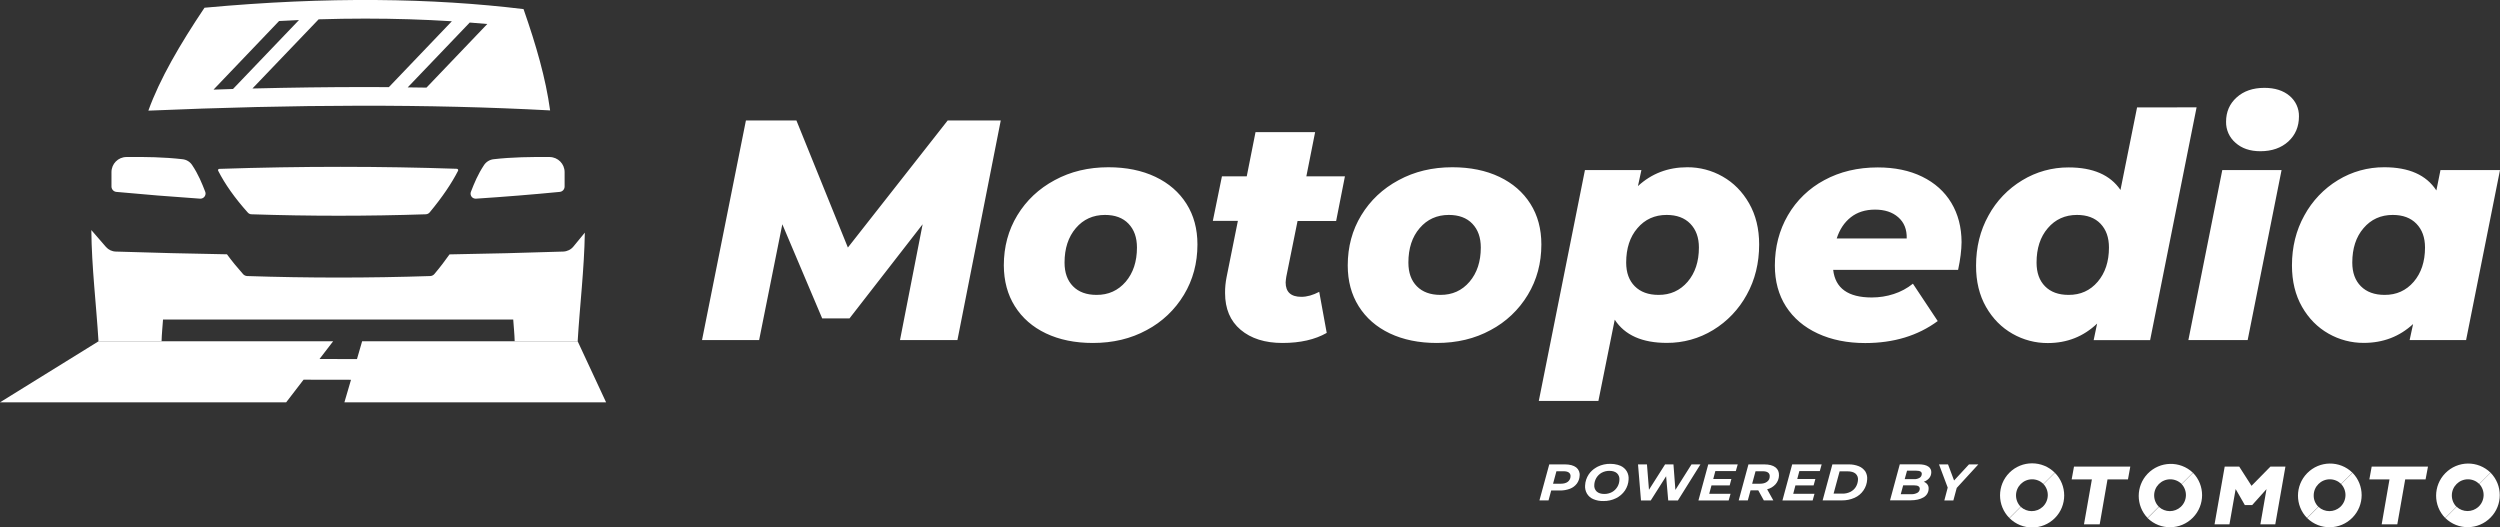
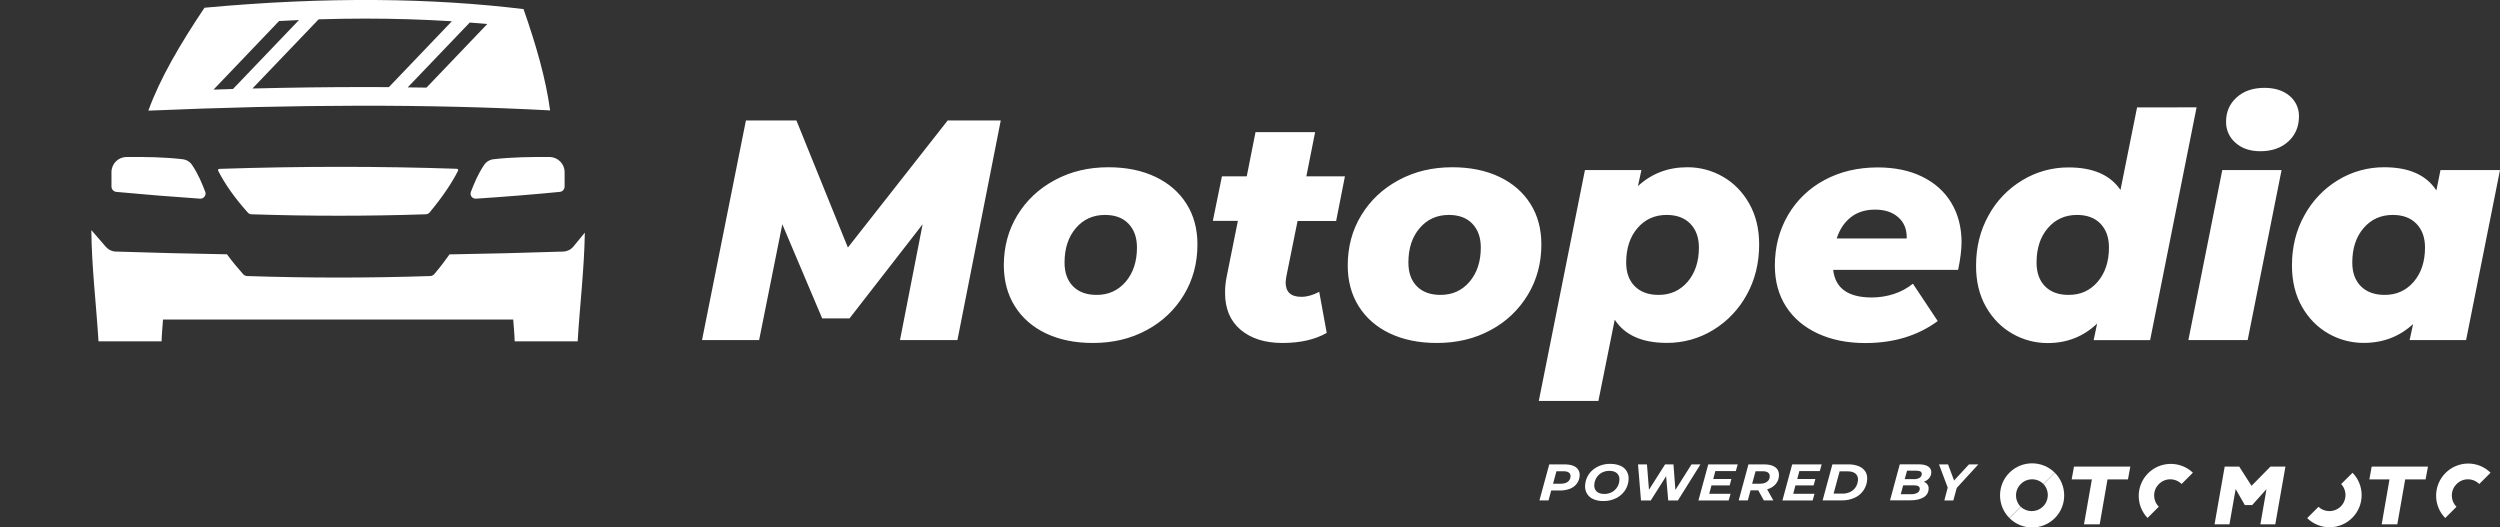
<svg xmlns="http://www.w3.org/2000/svg" width="346" height="73" viewBox="0 0 346 73" fill="none">
  <rect x="0" y="0" width="346" height="73" fill="#333333" stroke="none" />
  <g clip-path="url(#clip0)">
-     <path d="M42.014 52.549L48.58 52.56L47.666 55.681H83.883L79.948 47.233H50.118L49.405 49.696L44.221 49.685L46.105 47.233H13.644L0 55.681H39.606L42.014 52.549Z" fill="white" />
    <path d="M30.354 23.371C30.254 23.371 30.165 23.46 30.176 23.561C30.176 23.583 30.187 23.616 30.198 23.639C31.134 25.477 32.483 27.394 34.289 29.412C34.423 29.568 34.612 29.657 34.813 29.657C42.85 29.924 50.887 29.924 58.924 29.657C59.136 29.646 59.337 29.557 59.471 29.389C61.221 27.283 62.503 25.377 63.395 23.639C63.439 23.549 63.406 23.427 63.305 23.382C63.283 23.371 63.261 23.36 63.227 23.36C52.727 23.003 41.791 22.992 30.354 23.371ZM16.108 26.559C19.898 26.915 23.755 27.227 27.69 27.495C28.08 27.517 28.414 27.227 28.448 26.837C28.459 26.737 28.437 26.625 28.403 26.536C27.946 25.366 27.456 24.129 26.586 22.836C26.285 22.379 25.795 22.089 25.249 22.034C22.707 21.744 20.099 21.699 17.479 21.733C16.342 21.744 15.428 22.68 15.428 23.817V25.812C15.428 26.202 15.729 26.525 16.108 26.559ZM68.333 22.034C67.787 22.089 67.296 22.39 66.995 22.836C66.137 24.129 65.635 25.355 65.178 26.536C65.033 26.904 65.212 27.316 65.579 27.45C65.68 27.484 65.78 27.506 65.88 27.495C69.815 27.238 73.683 26.926 77.462 26.559C77.853 26.525 78.142 26.202 78.142 25.812V23.817C78.142 22.68 77.228 21.755 76.091 21.733C73.483 21.71 70.885 21.744 68.333 22.034ZM79.357 34.126C79.012 34.55 78.499 34.795 77.953 34.817C72.703 34.995 67.463 35.118 62.213 35.207C61.6 36.076 60.909 36.99 60.117 37.926C59.972 38.094 59.772 38.194 59.549 38.205C51.099 38.484 42.661 38.484 34.211 38.205C33.999 38.194 33.798 38.105 33.654 37.949C32.818 37.013 32.071 36.099 31.413 35.196C26.285 35.107 21.157 34.984 16.03 34.817C15.506 34.806 15.015 34.572 14.67 34.182C13.967 33.391 13.299 32.61 12.641 31.841C12.686 36.968 13.321 42.117 13.633 47.244H22.361C22.384 46.241 22.495 45.227 22.562 44.223H71.03C71.097 45.227 71.209 46.241 71.231 47.244H79.948C80.249 42.228 80.862 37.213 80.94 32.198C80.427 32.833 79.904 33.48 79.357 34.126ZM76.136 15.28C75.523 10.811 74.207 6.275 72.457 1.259C59.839 -0.268 45.369 -0.502 28.303 1.07C24.925 6.107 22.105 10.933 20.533 15.313C40.944 14.444 59.348 14.377 76.136 15.28ZM67.441 3.321L59.025 12.126L56.428 12.092L65.011 3.121C65.825 3.176 66.638 3.254 67.441 3.321ZM29.551 12.404L38.625 2.909C39.55 2.864 40.465 2.82 41.379 2.775L32.249 12.315L29.551 12.404ZM44.099 2.675C46.295 2.608 48.446 2.574 50.553 2.574C54.633 2.574 58.635 2.697 62.536 2.942L53.819 12.059C52.715 12.048 51.612 12.048 50.497 12.048C45.525 12.048 40.331 12.115 34.935 12.248L44.099 2.675ZM138.505 16.673L132.508 47.065H124.56L127.692 31.039L117.57 44.067H113.791L108.273 31.039L105.063 47.065H97.16L103.235 16.673H110.224L117.347 34.26L131.159 16.673H138.505ZM144.758 46.14C142.908 45.26 141.47 44.001 140.456 42.385C139.441 40.769 138.94 38.885 138.928 36.734C138.928 34.16 139.553 31.841 140.801 29.791C142.05 27.74 143.766 26.113 145.973 24.931C148.169 23.739 150.644 23.148 153.398 23.148C155.883 23.148 158.057 23.594 159.908 24.474C161.758 25.355 163.196 26.603 164.21 28.208C165.225 29.813 165.726 31.685 165.726 33.836C165.726 36.411 165.102 38.74 163.854 40.802C162.616 42.864 160.833 44.558 158.704 45.683C156.519 46.876 154.033 47.467 151.257 47.467C148.783 47.467 146.609 47.021 144.758 46.14ZM155.794 38.996C156.831 37.782 157.355 36.199 157.355 34.26C157.355 32.867 156.965 31.774 156.184 30.961C155.404 30.147 154.323 29.746 152.929 29.746C151.28 29.746 149.931 30.359 148.894 31.574C147.857 32.789 147.333 34.382 147.333 36.344C147.333 37.737 147.724 38.829 148.504 39.62C149.284 40.412 150.365 40.813 151.759 40.813C153.398 40.824 154.746 40.211 155.794 38.996ZM178.022 38.305C177.977 38.562 177.955 38.829 177.933 39.086C177.933 40.412 178.657 41.081 180.106 41.081C180.887 41.081 181.712 40.846 182.581 40.39L183.618 46.074C182.001 46.999 179.95 47.467 177.498 47.467C175.068 47.467 173.139 46.854 171.701 45.639C170.263 44.424 169.55 42.73 169.55 40.557C169.539 39.81 169.617 39.074 169.762 38.339L171.322 30.571H167.856L169.115 24.408H172.549L173.764 18.289H182.013L180.798 24.408H186.137L184.922 30.582H179.582L178.022 38.305ZM192.346 46.14C190.496 45.26 189.058 44.001 188.043 42.385C187.029 40.769 186.527 38.885 186.527 36.734C186.527 34.16 187.151 31.841 188.4 29.791C189.648 27.74 191.365 26.113 193.572 24.931C195.768 23.739 198.243 23.148 200.996 23.148C203.482 23.148 205.656 23.594 207.506 24.474C209.357 25.355 210.795 26.603 211.809 28.208C212.824 29.813 213.325 31.685 213.325 33.836C213.325 36.411 212.701 38.74 211.452 40.802C210.215 42.864 208.432 44.558 206.302 45.683C204.118 46.876 201.632 47.467 198.856 47.467C196.37 47.467 194.208 47.021 192.346 46.14ZM203.382 38.996C204.419 37.782 204.943 36.199 204.943 34.26C204.943 32.867 204.552 31.774 203.772 30.961C202.992 30.147 201.899 29.746 200.517 29.746C198.867 29.746 197.518 30.359 196.482 31.574C195.434 32.789 194.921 34.382 194.921 36.344C194.921 37.737 195.311 38.829 196.092 39.62C196.872 40.412 197.964 40.813 199.347 40.813C200.996 40.824 202.345 40.211 203.382 38.996ZM238.407 24.43C239.923 25.288 241.149 26.525 242.074 28.141C242.999 29.757 243.467 31.652 243.467 33.825C243.467 36.4 242.899 38.729 241.751 40.791C240.658 42.797 239.053 44.491 237.102 45.672C235.174 46.854 232.956 47.467 230.693 47.456C227.27 47.456 224.874 46.386 223.48 44.246L221.218 55.491H212.969L219.356 23.538H227.17L226.691 25.756C228.575 24.017 230.849 23.148 233.513 23.148C235.241 23.137 236.924 23.583 238.407 24.43ZM233.569 38.996C234.605 37.782 235.129 36.199 235.129 34.26C235.129 32.867 234.728 31.774 233.937 30.961C233.145 30.147 232.053 29.746 230.659 29.746C229.009 29.746 227.661 30.359 226.624 31.574C225.576 32.789 225.063 34.382 225.063 36.344C225.063 37.737 225.465 38.829 226.256 39.62C227.048 40.412 228.14 40.813 229.533 40.813C231.172 40.824 232.521 40.211 233.569 38.996ZM271.001 37.347H253.712C254.002 39.899 255.785 41.17 259.051 41.17C260.088 41.17 261.114 41.014 262.095 40.691C263.064 40.378 263.956 39.899 264.748 39.264L268.181 44.435C265.428 46.464 262.083 47.478 258.148 47.478C255.663 47.478 253.467 47.032 251.572 46.151C249.676 45.271 248.216 44.023 247.179 42.418C246.154 40.813 245.641 38.918 245.641 36.756C245.641 34.182 246.243 31.864 247.447 29.791C248.64 27.729 250.39 26.046 252.486 24.931C254.637 23.761 257.112 23.171 259.887 23.171C262.228 23.171 264.279 23.594 266.03 24.452C267.78 25.31 269.128 26.514 270.065 28.074C271.001 29.635 271.469 31.44 271.481 33.502C271.469 34.616 271.313 35.898 271.001 37.347ZM256.153 30.069C255.25 30.782 254.604 31.752 254.202 33H263.889C263.923 31.752 263.533 30.782 262.719 30.069C261.905 29.356 260.835 29.011 259.508 29.011C258.16 29.011 257.045 29.367 256.153 30.069ZM304.008 14.856L297.576 47.077H289.762L290.241 44.781C288.358 46.575 286.083 47.478 283.419 47.478C281.703 47.489 280.019 47.043 278.537 46.196C277.021 45.338 275.795 44.101 274.869 42.485C273.944 40.869 273.476 38.952 273.487 36.756C273.487 34.215 274.056 31.897 275.204 29.835C276.296 27.818 277.913 26.135 279.874 24.954C281.814 23.772 284.032 23.159 286.306 23.171C289.662 23.171 292.058 24.207 293.474 26.291L295.77 14.867L304.008 14.856ZM290.319 38.996C291.356 37.782 291.88 36.199 291.88 34.26C291.88 32.867 291.49 31.774 290.71 30.961C289.929 30.147 288.837 29.746 287.455 29.746C285.805 29.746 284.456 30.359 283.419 31.574C282.371 32.789 281.859 34.382 281.859 36.344C281.859 37.737 282.249 38.829 283.029 39.62C283.809 40.412 284.891 40.813 286.284 40.813C287.934 40.824 289.283 40.211 290.319 38.996ZM307.564 23.538H315.769L311.076 47.065H302.871L307.564 23.538ZM309.392 19.76C308.974 19.401 308.64 18.955 308.414 18.452C308.189 17.949 308.077 17.402 308.088 16.851C308.088 15.492 308.568 14.366 309.548 13.485C310.518 12.605 311.8 12.159 313.394 12.159C314.843 12.159 316.003 12.527 316.872 13.262C317.719 13.965 318.199 15.012 318.176 16.105C318.176 17.52 317.686 18.679 316.705 19.582C315.724 20.473 314.431 20.93 312.837 20.93C311.399 20.93 310.262 20.54 309.392 19.76ZM346 23.538L341.307 47.065H333.493L333.972 44.848C332.088 46.586 329.814 47.456 327.15 47.456C325.433 47.467 323.75 47.021 322.267 46.174C320.751 45.316 319.525 44.079 318.6 42.462C317.675 40.846 317.207 38.93 317.207 36.734C317.207 34.193 317.775 31.875 318.923 29.813C320.016 27.807 321.621 26.113 323.572 24.931C325.5 23.75 327.719 23.137 329.981 23.148C333.404 23.148 335.8 24.218 337.194 26.358L337.762 23.538H346ZM334.061 38.996C335.098 37.782 335.622 36.199 335.622 34.26C335.622 32.867 335.221 31.774 334.429 30.961C333.638 30.147 332.545 29.746 331.152 29.746C329.502 29.746 328.153 30.359 327.117 31.574C326.069 32.789 325.556 34.382 325.556 36.344C325.556 37.737 325.957 38.829 326.749 39.62C327.54 40.412 328.633 40.813 330.026 40.813C331.665 40.824 333.013 40.211 334.061 38.996ZM234.104 64.273L231.874 67.806L231.607 64.273H230.447L228.218 67.784L227.939 64.273H226.702L227.114 69.266H228.463L230.592 65.912L230.882 69.266H232.22L235.341 64.273H234.104ZM235.062 69.266H239.243L239.51 68.341H236.556L236.868 67.182H239.388L239.622 66.291H237.114L237.403 65.198H240.235L240.502 64.273H236.422L235.062 69.266ZM245.719 64.675C245.363 64.407 244.85 64.273 244.181 64.273H241.985L240.636 69.255H241.896L242.275 67.862H243.345L244.114 69.255H245.429L244.571 67.717C245.028 67.606 245.429 67.361 245.742 67.015C246.031 66.681 246.199 66.257 246.21 65.823C246.232 65.332 246.076 64.953 245.719 64.675ZM244.549 66.681C244.315 66.859 243.98 66.948 243.568 66.948H242.498L242.966 65.221H243.958C244.281 65.221 244.526 65.276 244.694 65.399C244.861 65.522 244.95 65.722 244.928 65.934C244.939 66.235 244.794 66.513 244.549 66.681ZM246.689 69.266H250.869L251.126 68.341H248.183L248.484 67.182H251.003L251.248 66.291H248.74L249.03 65.198H251.861L252.118 64.273H248.038L246.689 69.266ZM257.268 64.53C256.822 64.351 256.343 64.262 255.863 64.273H253.6L252.252 69.255H254.893C255.507 69.266 256.108 69.144 256.666 68.899C257.167 68.676 257.591 68.33 257.903 67.873C258.215 67.427 258.394 66.892 258.416 66.346C258.449 65.956 258.36 65.577 258.16 65.243C257.937 64.931 257.636 64.675 257.268 64.53ZM256.844 67.394C256.666 67.684 256.398 67.918 256.097 68.074C255.752 68.241 255.373 68.33 254.983 68.319H253.768L254.604 65.232H255.674C256.175 65.232 256.543 65.332 256.8 65.544C257.056 65.767 257.179 66.09 257.145 66.424C257.123 66.77 257.023 67.104 256.844 67.394ZM266.866 64.563C266.565 64.362 266.119 64.262 265.539 64.262H262.931L261.582 69.244H264.413C265.149 69.244 265.74 69.11 266.197 68.843C266.631 68.609 266.91 68.163 266.921 67.673C266.944 67.461 266.888 67.238 266.765 67.06C266.632 66.881 266.453 66.748 266.252 66.681C266.531 66.58 266.788 66.413 266.988 66.19C267.178 65.967 267.278 65.7 267.289 65.41C267.323 65.076 267.155 64.742 266.866 64.563ZM265.361 68.208C265.104 68.341 264.826 68.408 264.536 68.397H263.064L263.399 67.171H264.915C265.45 67.171 265.717 67.338 265.695 67.684C265.684 67.895 265.561 68.096 265.361 68.208ZM265.662 66.135C265.428 66.268 265.149 66.335 264.881 66.313H263.611L263.934 65.143H265.205C265.74 65.143 265.996 65.299 265.974 65.611C265.963 65.834 265.851 66.023 265.662 66.135ZM270.444 66.502L269.608 64.273H268.359L269.563 67.483L269.095 69.266H270.344L270.812 67.528L273.799 64.273H272.506L270.444 66.502Z" fill="white" />
    <path d="M311.611 67.238L309.905 64.574H307.899L306.494 72.565H308.556L309.415 67.684L310.685 69.901H311.7L313.684 67.695L312.837 72.565H314.899L316.304 64.574H314.23L311.611 67.238Z" fill="white" />
    <path d="M286.719 66.346H289.517L288.424 72.565H290.598L291.679 66.346H294.511L294.834 64.574H287.042L286.719 66.346ZM327.919 66.346H330.706L329.625 72.565H331.787L332.88 66.346H335.7L336.034 64.574H328.242L327.919 66.346ZM282.817 66.993C283.653 67.895 283.609 69.3 282.706 70.147C281.847 70.938 280.532 70.938 279.674 70.147L278.113 71.707C279.841 73.434 282.661 73.434 284.389 71.707C286.117 69.98 286.117 67.16 284.389 65.432L282.817 66.993Z" fill="white" />
    <path d="M279.016 68.564C279.016 67.338 280.019 66.335 281.246 66.335C281.836 66.335 282.394 66.569 282.817 66.982L284.378 65.421C282.65 63.694 279.83 63.694 278.102 65.421C276.374 67.149 276.374 69.969 278.102 71.696L279.663 70.136C279.25 69.723 279.016 69.155 279.016 68.564Z" fill="white" />
    <path d="M298.134 68.564C298.134 67.338 299.137 66.335 300.363 66.335C300.954 66.335 301.511 66.569 301.935 66.981L303.495 65.421C301.723 63.738 298.914 63.805 297.22 65.577C295.592 67.293 295.592 69.979 297.22 71.685L298.78 70.124C298.368 69.723 298.134 69.155 298.134 68.564Z" fill="white" />
-     <path d="M301.935 66.993C302.771 67.895 302.726 69.3 301.823 70.147C300.965 70.938 299.65 70.938 298.791 70.147L297.231 71.707C298.981 73.423 301.79 73.39 303.507 71.629C305.19 69.901 305.19 67.149 303.507 65.432L301.935 66.993Z" fill="white" />
    <path d="M339.334 68.564C339.334 67.338 340.337 66.335 341.563 66.335C342.154 66.335 342.711 66.569 343.135 66.982L344.696 65.421C342.946 63.705 340.136 63.738 338.42 65.499C336.737 67.227 336.737 69.98 338.42 71.696L339.98 70.136C339.557 69.723 339.334 69.155 339.334 68.564Z" fill="white" />
-     <path d="M344.696 65.421L343.135 66.982C343.971 67.884 343.927 69.289 343.024 70.136C342.165 70.927 340.85 70.927 339.992 70.136L338.431 71.696C340.181 73.412 342.99 73.379 344.707 71.618C346.39 69.902 346.39 67.149 344.696 65.421Z" fill="white" />
    <path d="M324.018 66.993C324.854 67.895 324.809 69.3 323.906 70.147C323.048 70.938 321.732 70.938 320.874 70.147L319.313 71.707C321.064 73.423 323.873 73.39 325.589 71.629C327.273 69.901 327.273 67.149 325.589 65.432L324.018 66.993Z" fill="white" />
-     <path d="M320.216 68.564C320.216 67.338 321.22 66.335 322.446 66.335C323.037 66.335 323.594 66.569 324.018 66.982L325.578 65.421C323.828 63.705 321.019 63.738 319.302 65.499C317.619 67.227 317.619 69.98 319.302 71.696L320.863 70.136C320.439 69.723 320.205 69.155 320.216 68.564Z" fill="white" />
    <path d="M218.174 64.719L218.141 64.686C217.784 64.418 217.271 64.273 216.603 64.273H214.418L214.295 64.719L213.058 69.255H214.317L214.685 67.884H215.889C216.369 67.895 216.848 67.806 217.294 67.639C217.673 67.494 217.996 67.249 218.241 66.926C218.475 66.603 218.609 66.224 218.62 65.834C218.676 65.41 218.498 64.987 218.174 64.719ZM216.982 66.681C216.748 66.859 216.424 66.948 216.001 66.948H214.942L215.41 65.221H216.391C216.714 65.221 216.959 65.276 217.127 65.399C217.294 65.522 217.383 65.722 217.361 65.934C217.361 66.224 217.216 66.502 216.982 66.681ZM225.141 65.221C224.941 64.886 224.629 64.619 224.272 64.463C224.149 64.407 224.027 64.362 223.893 64.329C223.558 64.24 223.224 64.195 222.879 64.195C222.265 64.184 221.663 64.318 221.117 64.585L220.883 64.719C220.482 64.953 220.136 65.276 219.88 65.655C219.579 66.112 219.401 66.636 219.378 67.182C219.345 67.572 219.434 67.973 219.635 68.319C219.835 68.653 220.136 68.921 220.504 69.077C220.939 69.266 221.418 69.355 221.898 69.344C222.511 69.355 223.113 69.222 223.659 68.954C224.16 68.709 224.584 68.341 224.896 67.884C225.197 67.427 225.376 66.903 225.398 66.357C225.431 65.956 225.342 65.566 225.141 65.221ZM223.837 67.394C223.659 67.684 223.414 67.929 223.113 68.096C222.789 68.274 222.421 68.364 222.054 68.364C221.585 68.364 221.229 68.252 220.983 68.029C220.738 67.795 220.616 67.461 220.649 67.115C220.66 66.77 220.761 66.435 220.939 66.135C221.117 65.845 221.362 65.6 221.663 65.432C221.987 65.254 222.355 65.165 222.722 65.165C223.191 65.165 223.547 65.276 223.793 65.499C224.038 65.733 224.16 66.068 224.127 66.413C224.116 66.77 224.016 67.104 223.837 67.394Z" fill="white" />
  </g>
  <defs>
    <clipPath id="clip0">
      <rect width="346" height="73" fill="white" />
    </clipPath>
  </defs>
</svg>